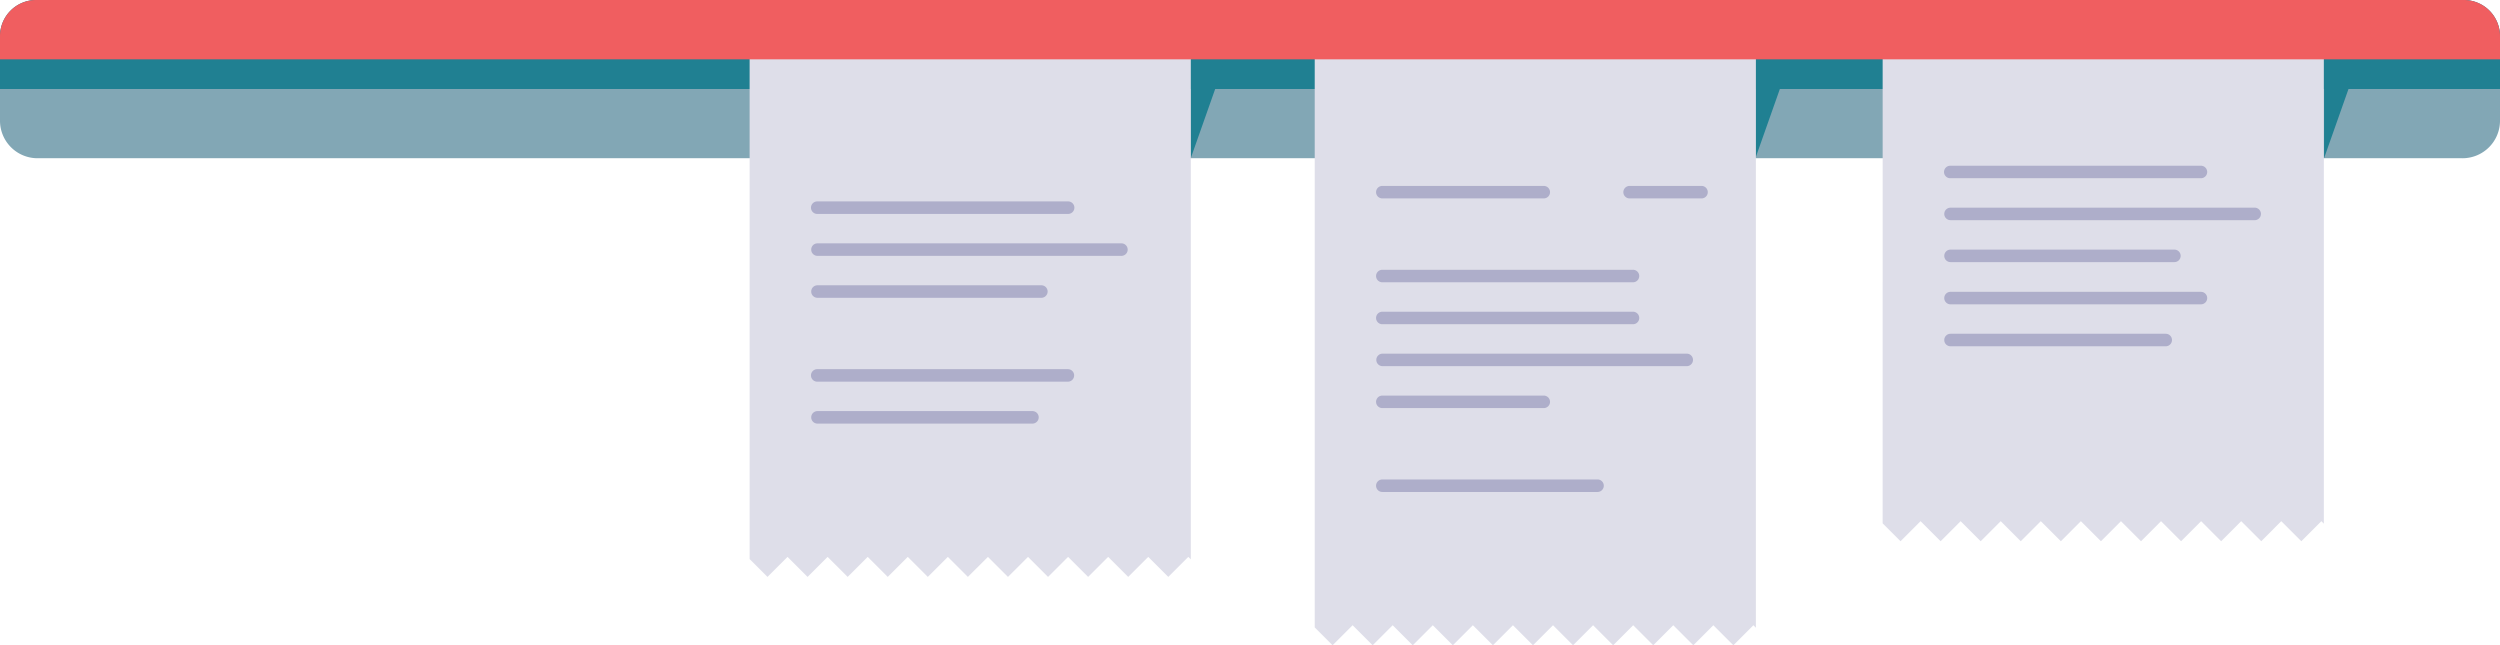
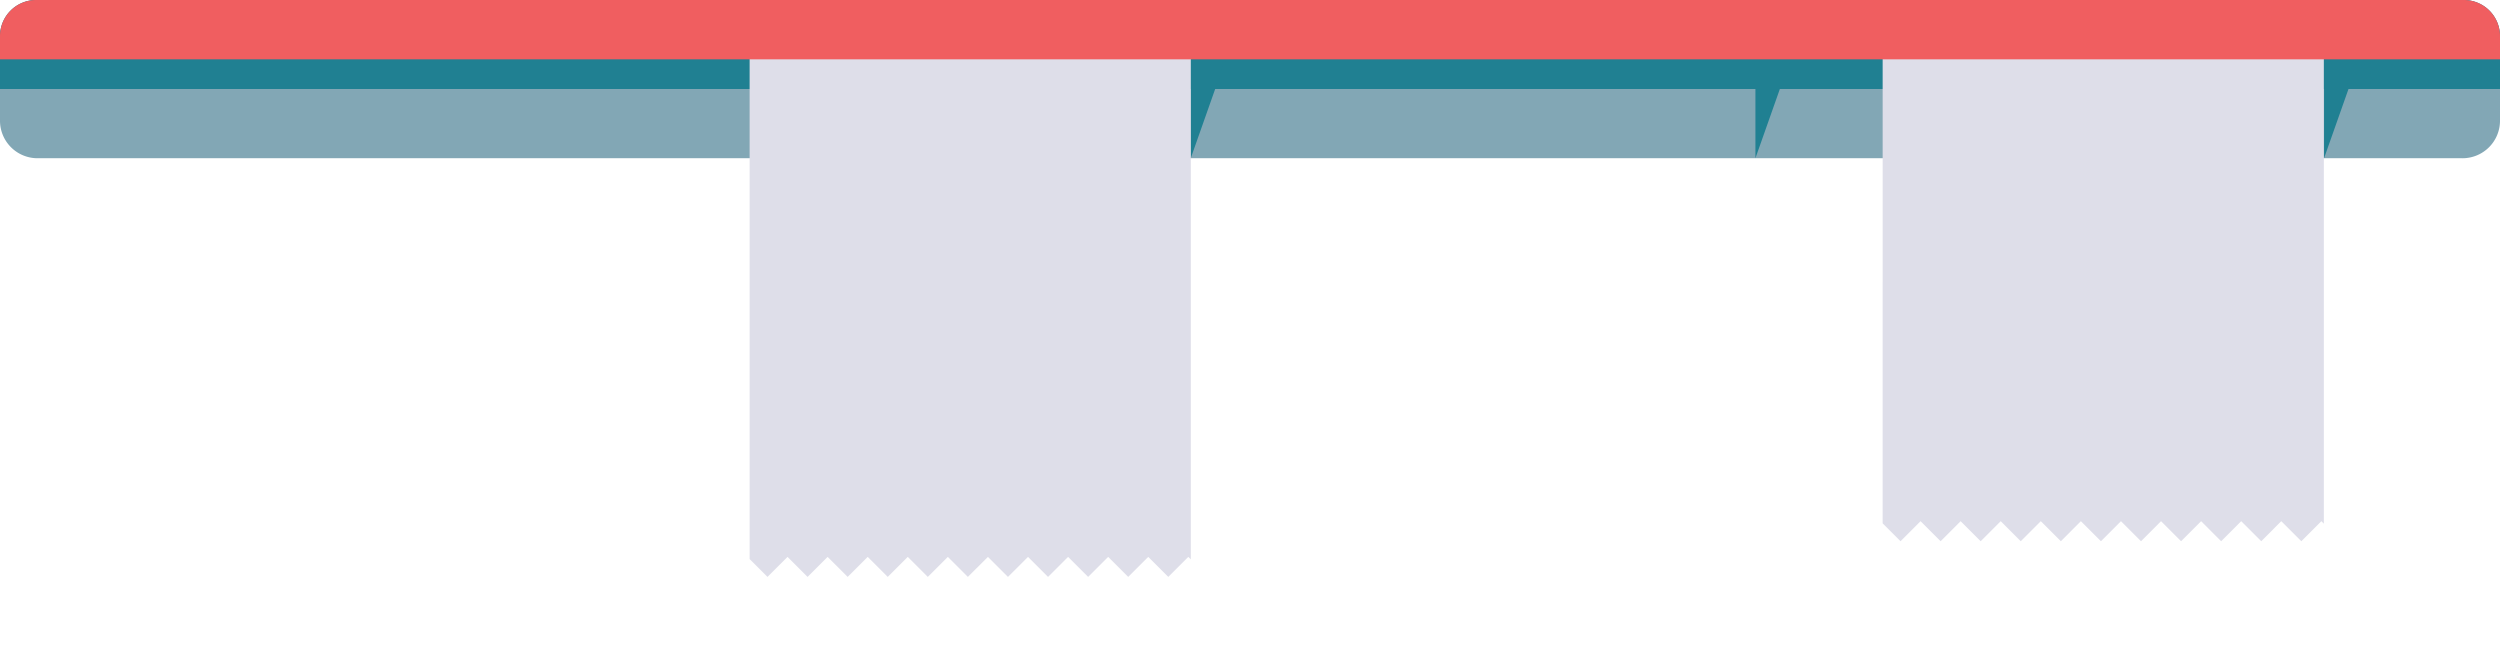
<svg xmlns="http://www.w3.org/2000/svg" width="263" height="67.883">
  <g id="Layer_2" data-name="Layer 2">
    <g id="kitchen">
      <g id="ticket_holder_2" data-name="ticket holder 2">
        <path d="M259.054 16.646H3.947A3.947 3.947 0 0 1 0 12.698v-8.75A3.948 3.948 0 0 1 3.947 0h255.107A3.947 3.947 0 0 1 263 3.947V12.7a3.947 3.947 0 0 1-3.946 3.947Z" fill="#82a7b5" />
        <path d="M263 9.364V3.798A3.799 3.799 0 0 0 259.202 0H3.799A3.799 3.799 0 0 0 0 3.8v5.564Z" fill="#208092" />
        <path fill="#208092" d="m125.267 16.646 3.745-10.612h-3.745v10.612zM184.67 16.646l3.746-10.612h-3.746v10.612zM244.491 16.646l3.746-10.612h-3.746v10.612z" />
-         <path fill="#dedee9" d="m125.274 58.845-.263-.261-2.107 2.107-2.108-2.107-2.109 2.107-2.108-2.107-2.108 2.107-2.108-2.107-2.109 2.107-2.107-2.107-2.109 2.107-2.108-2.107-2.108 2.107-2.108-2.107-2.109 2.107-2.108-2.107-2.108 2.107-2.107-2.107-2.109 2.107-2.108-2.107-2.108 2.107-2.109-2.107-2.108 2.107-1.879-1.879V4.161h46.413v54.684z" />
-         <path d="M108.614 43.247H85.998a.658.658 0 1 0 0 1.316h22.616a.658.658 0 0 0 0-1.316ZM112.368 38.836h-26.37a.658.658 0 1 0 0 1.315h26.37a.658.658 0 0 0 0-1.315ZM109.552 30.012H85.998a.658.658 0 1 0 0 1.316h23.554a.658.658 0 1 0 0-1.316ZM118 25.6H85.998a.658.658 0 1 0 0 1.316H118a.658.658 0 0 0 0-1.315ZM112.368 21.19h-26.37a.658.658 0 1 0 0 1.315h26.37a.658.658 0 0 0 0-1.316Z" fill="#aeaeca" />
-         <path fill="#dedee9" d="m184.72 66.037-.261-.262-2.108 2.108-2.109-2.108-2.108 2.108-2.107-2.108-2.109 2.108-2.108-2.108-2.108 2.108-2.109-2.108-2.108 2.108-2.108-2.108-2.108 2.108-2.109-2.108-2.107 2.108-2.108-2.108-2.109 2.108-2.108-2.108-2.108 2.108-2.108-2.108-2.109 2.108-2.108-2.108-2.107 2.108-1.879-1.879V1.224h46.411v64.813z" />
-         <path d="M168.06 50.44h-22.614a.658.658 0 1 0 0 1.315h22.615a.658.658 0 1 0 0-1.316ZM162.43 41.616h-16.984a.658.658 0 1 0 0 1.315h16.984a.658.658 0 0 0 0-1.315ZM177.446 37.204h-32a.658.658 0 1 0 0 1.316h32a.658.658 0 1 0 0-1.316ZM171.816 32.793h-26.37a.658.658 0 1 0 0 1.315h26.37a.658.658 0 0 0 0-1.315ZM171.816 28.381h-26.37a.658.658 0 1 0 0 1.315h26.37a.658.658 0 0 0 0-1.315ZM162.43 19.558h-16.984a.658.658 0 1 0 0 1.315h16.984a.658.658 0 0 0 0-1.315ZM179.026 19.558h-7.566a.658.658 0 1 0 0 1.315h7.566a.658.658 0 0 0 0-1.315Z" fill="#aeaeca" />
+         <path fill="#dedee9" d="m125.274 58.845-.263-.261-2.107 2.107-2.108-2.107-2.109 2.107-2.108-2.107-2.108 2.107-2.108-2.107-2.109 2.107-2.107-2.107-2.109 2.107-2.108-2.107-2.108 2.107-2.108-2.107-2.109 2.107-2.108-2.107-2.108 2.107-2.107-2.107-2.109 2.107-2.108-2.107-2.108 2.107-2.109-2.107-2.108 2.107-1.879-1.879V4.161h46.413z" />
        <path fill="#dedee9" d="m244.468 55.091-.26-.263-2.109 2.11-2.108-2.11-2.108 2.11-2.108-2.11-2.109 2.11-2.108-2.11-2.108 2.11-2.109-2.11-2.107 2.11-2.108-2.11-2.108 2.11-2.109-2.11-2.108 2.11-2.108-2.11-2.109 2.11-2.108-2.11-2.107 2.11-2.109-2.11-2.108 2.11-2.108-2.11-2.108 2.11-1.88-1.881V4.265h46.412v50.826z" />
-         <path d="M227.809 35.112h-22.615a.658.658 0 1 0 0 1.316h22.615a.658.658 0 1 0 0-1.315ZM231.564 30.7h-26.37a.658.658 0 1 0 0 1.316h26.37a.658.658 0 0 0 0-1.315ZM228.748 26.26h-23.554a.657.657 0 1 0 0 1.314h23.554a.657.657 0 1 0 0-1.315ZM237.194 21.848h-32a.657.657 0 1 0 0 1.314h32a.657.657 0 1 0 0-1.315ZM231.564 17.435h-26.37a.658.658 0 1 0 0 1.315h26.37a.658.658 0 0 0 0-1.315Z" fill="#aeaeca" />
        <path d="M263 6.242V3.799A3.799 3.799 0 0 0 259.202 0H3.799A3.799 3.799 0 0 0 0 3.8v2.442Z" fill="#f05e60" />
      </g>
    </g>
  </g>
</svg>